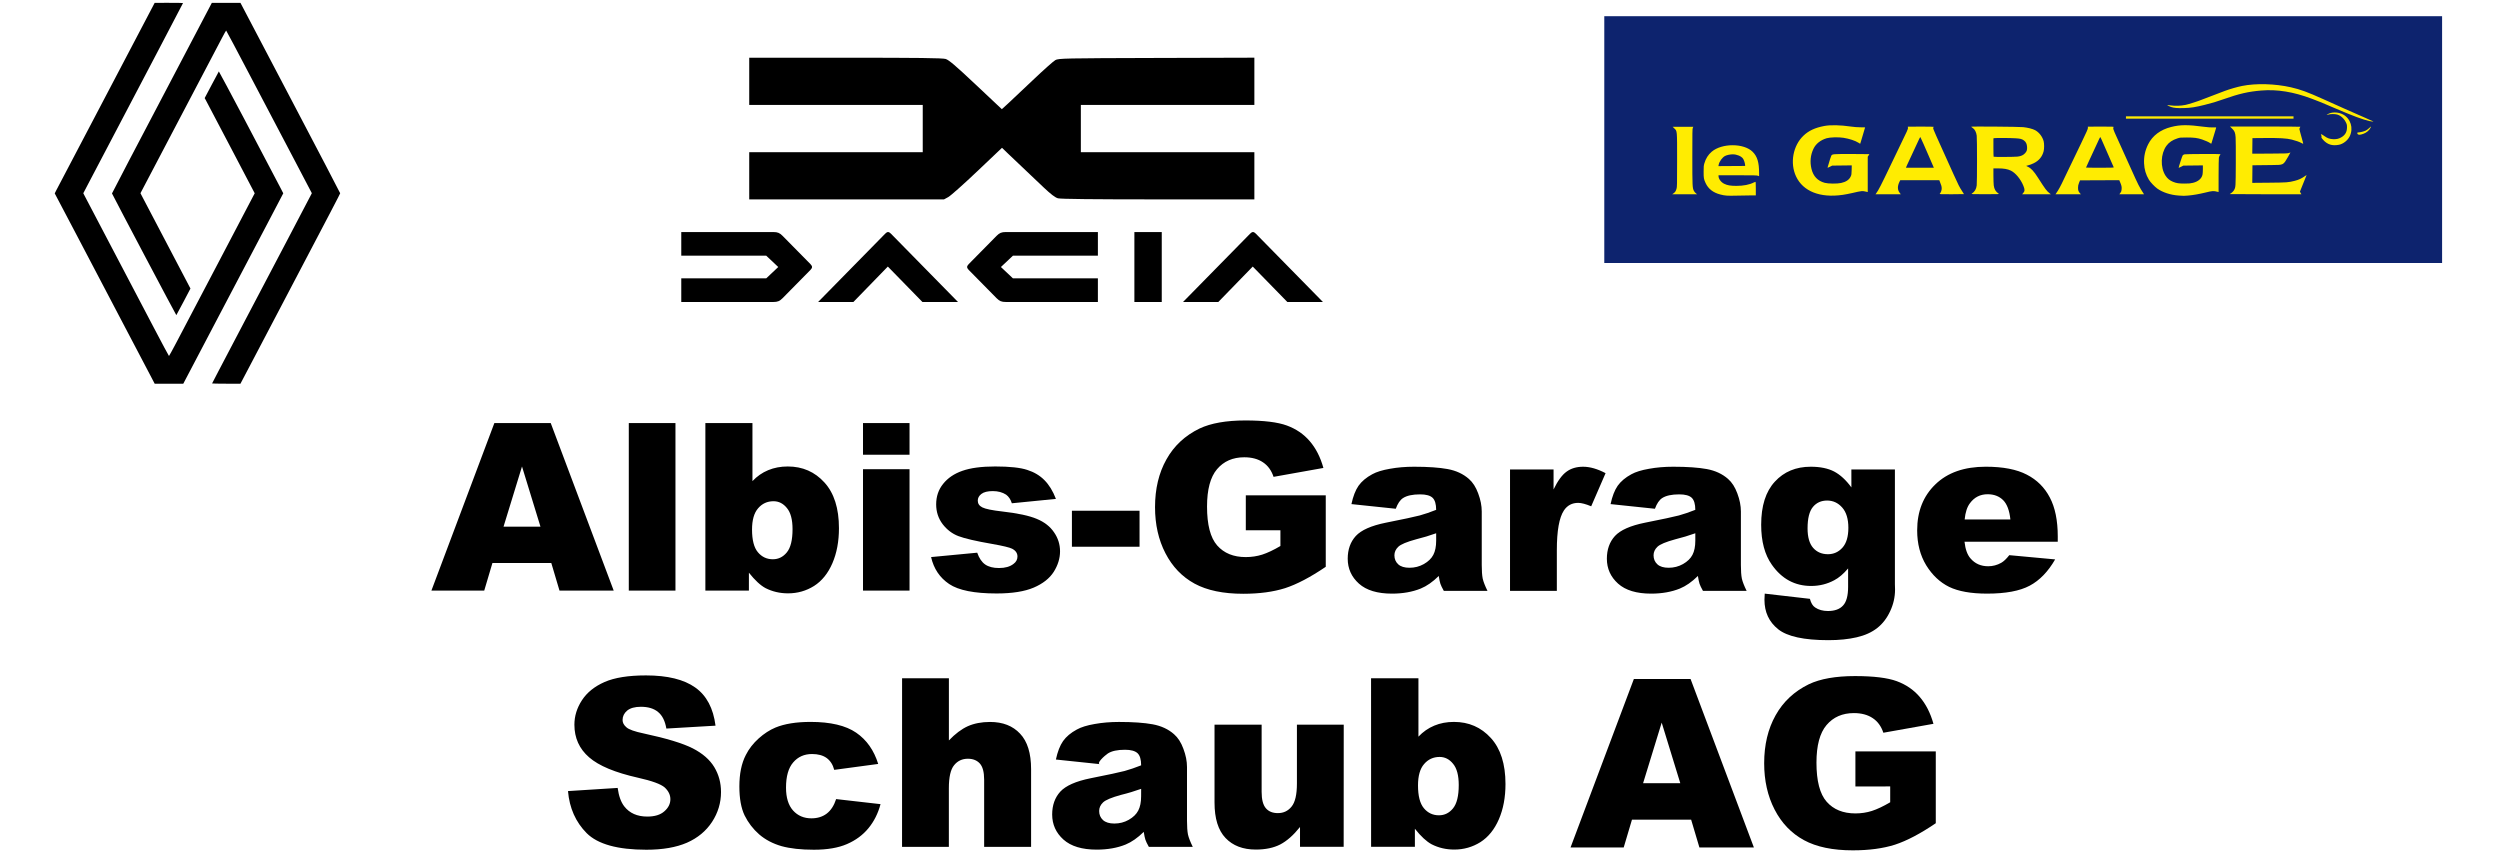
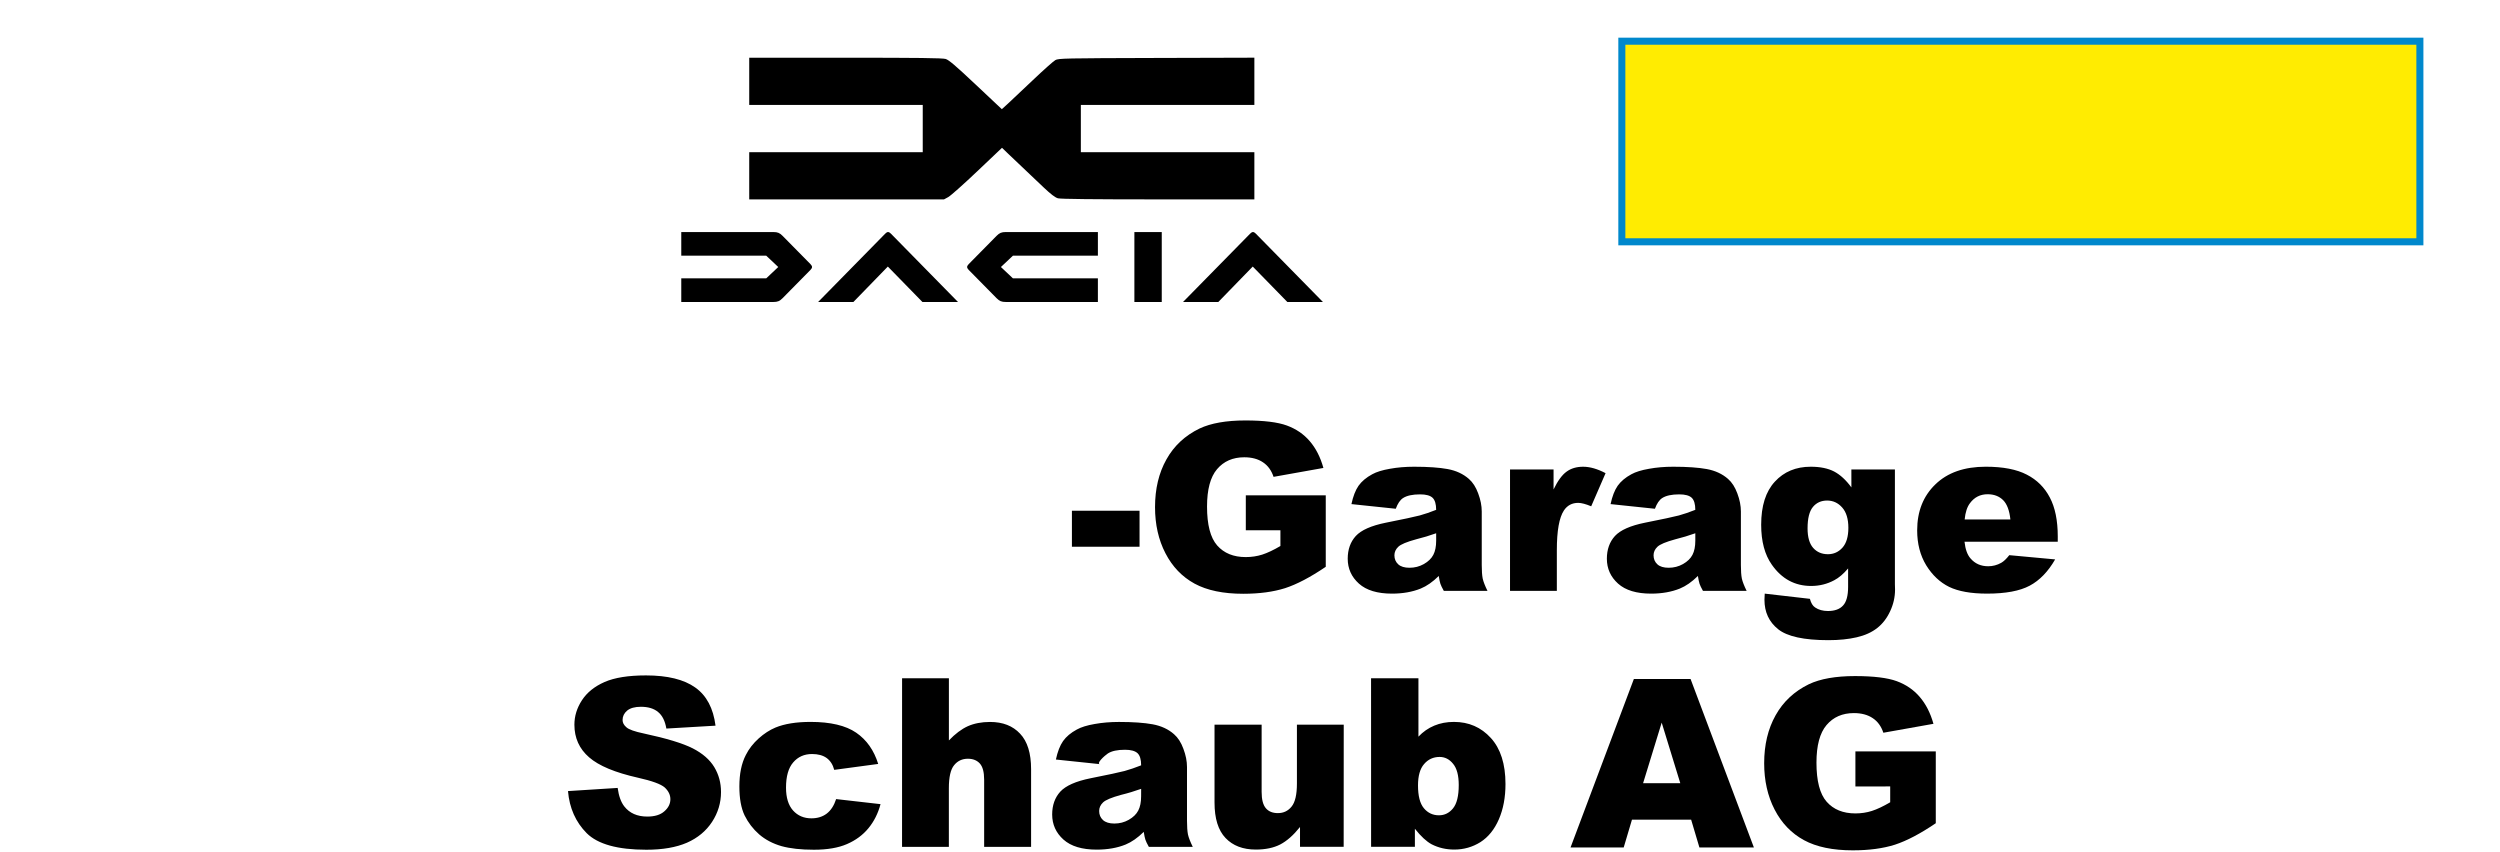
<svg xmlns="http://www.w3.org/2000/svg" xmlns:ns1="http://www.inkscape.org/namespaces/inkscape" xmlns:ns2="http://sodipodi.sourceforge.net/DTD/sodipodi-0.dtd" width="220" height="75" viewBox="0 0 58.208 19.844" version="1.1" id="svg1" ns1:export-filename="albis_garage_by_phun_220x75.png" ns1:export-xdpi="300" ns1:export-ydpi="300" ns1:version="1.4.2 (1:1.4.2+202505120738+ebf0e940d0)" ns2:docname="albis_garage_by_phun_220x75.svg">
  <ns2:namedview id="namedview1" pagecolor="#ffffff" bordercolor="#000000" borderopacity="0.25" ns1:showpageshadow="2" ns1:pageopacity="0.0" ns1:pagecheckerboard="0" ns1:deskcolor="#d1d1d1" ns1:document-units="mm" showguides="true" ns1:export-bgcolor="#ffffffff" ns1:zoom="1.9754548" ns1:cx="104.27978" ns1:cy="113.64472" ns1:window-width="1920" ns1:window-height="1132" ns1:window-x="0" ns1:window-y="0" ns1:window-maximized="1" ns1:current-layer="layer1">
    <ns2:guide position="26.05,9.263" orientation="0,-1" id="guide1" ns1:locked="false" />
    <ns2:guide position="7.304,14.824" orientation="0,-1" id="guide2" ns1:locked="false" />
    <ns2:guide position="20.865,16.695" orientation="0,-1" id="guide3" ns1:locked="false" />
    <ns2:guide position="18.416,2.767" orientation="0,-1" id="guide4" ns1:locked="false" />
    <ns2:guide position="19.131,12.835" orientation="1,0" id="guide6" ns1:locked="false" />
    <ns2:guide position="7.534,9.581" orientation="1,0" id="guide7" ns1:locked="false" />
    <ns2:guide position="10.045,39.264" orientation="1,0" id="guide5" ns1:locked="false" />
    <ns2:guide position="47.681,40.47" orientation="1,0" id="guide8" ns1:locked="false" />
  </ns2:namedview>
  <defs id="defs1" />
  <g ns1:label="Layer 1" ns1:groupmode="layer" id="layer1">
-     <rect style="fill:#ffffff;stroke-width:1.823;stroke-linecap:round;paint-order:stroke fill markers;fill-opacity:1" id="rect8" width="58.208" height="19.844" x="0" y="0" />
    <g id="g21" ns1:label="Text Albis-Garage" transform="matrix(0.204,0,0,0.204,-4.891,9.802)">
      <g id="g9" transform="translate(-21.254,-154.265)">
-         <path id="path9" d="M 10.29,-2.368 H 5.251 L 4.548,-0.001 H 0.025 L 5.415,-14.345 h 4.828 l 5.391,14.344 H 10.993 Z M 9.364,-5.474 7.782,-10.63 6.2,-5.474 Z M 16.926,-14.345 h 3.996 V -0.001 H 16.926 Z m 6.557,0 h 4.031 v 4.969 c 0.39,-0.413 0.838,-0.727 1.348,-0.938 0.507,-0.211 1.066,-0.316 1.676,-0.316 1.266,0 2.312,0.457 3.141,1.371 0.826,0.908 1.242,2.212 1.242,3.914 0,1.134 -0.188,2.133 -0.562,3 -0.375,0.867 -0.899,1.518 -1.57,1.945 -0.674,0.422 -1.415,0.633 -2.227,0.633 -0.697,0 -1.336,-0.149 -1.922,-0.445 -0.439,-0.234 -0.914,-0.674 -1.43,-1.324 V -0.001 h -3.727 z m 3.996,9.117 c 0,0.899 0.167,1.547 0.504,1.945 0.334,0.398 0.762,0.598 1.277,0.598 0.475,0 0.873,-0.193 1.195,-0.586 0.328,-0.398 0.492,-1.061 0.492,-1.992 0,-0.82 -0.161,-1.421 -0.48,-1.805 -0.313,-0.39 -0.697,-0.586 -1.148,-0.586 -0.539,0 -0.981,0.205 -1.324,0.609 -0.346,0.398 -0.516,1.005 -0.516,1.816 z M 36.98,-14.345 h 3.984 v 2.707 h -3.984 z m 0,3.949 h 3.984 V -0.001 h -3.984 z m 5.83,7.523 3.949,-0.375 c 0.164,0.469 0.39,0.806 0.68,1.008 0.296,0.205 0.691,0.305 1.184,0.305 0.53,0 0.943,-0.117 1.242,-0.352 0.226,-0.164 0.34,-0.375 0.34,-0.633 0,-0.287 -0.152,-0.51 -0.457,-0.668 -0.211,-0.108 -0.782,-0.246 -1.711,-0.41 -1.383,-0.24 -2.344,-0.463 -2.883,-0.668 -0.533,-0.202 -0.984,-0.545 -1.359,-1.031 -0.369,-0.492 -0.551,-1.055 -0.551,-1.688 0,-0.68 0.199,-1.266 0.598,-1.758 0.398,-0.498 0.943,-0.87 1.641,-1.113 0.703,-0.249 1.641,-0.375 2.812,-0.375 1.242,0 2.156,0.1 2.742,0.293 0.592,0.188 1.084,0.48 1.477,0.879 0.398,0.398 0.727,0.935 0.984,1.605 l -3.773,0.375 c -0.103,-0.328 -0.267,-0.574 -0.492,-0.738 -0.313,-0.202 -0.691,-0.305 -1.137,-0.305 -0.445,0 -0.773,0.082 -0.984,0.246 -0.205,0.158 -0.305,0.349 -0.305,0.574 0,0.252 0.129,0.442 0.387,0.574 0.264,0.135 0.835,0.252 1.711,0.352 1.318,0.149 2.303,0.36 2.953,0.633 0.647,0.267 1.14,0.65 1.477,1.148 0.343,0.492 0.516,1.037 0.516,1.629 0,0.604 -0.182,1.189 -0.539,1.758 -0.36,0.562 -0.932,1.014 -1.711,1.348 -0.782,0.334 -1.846,0.504 -3.188,0.504 -1.898,0 -3.252,-0.27 -4.055,-0.809 C 43.551,-1.109 43.035,-1.879 42.81,-2.872 Z m 0,0" style="fill:#000000;fill-opacity:1;fill-rule:nonzero;stroke:none" aria-label="Albis" transform="matrix(1.333,0,0,1.333,94.432,173.627)" />
-       </g>
+         </g>
      <g id="g10" transform="translate(-20.965,-155.487)">
        <path id="path10" d="m 167.281,165.731 h 7.719 v 4.109 h -7.719 z m 0,0" style="fill:#000000;fill-opacity:1;fill-rule:nonzero;stroke:none;stroke-width:1.333" aria-label="-" />
      </g>
      <g id="g20" transform="translate(-20.81,-154.232)">
        <path id="path20" d="m 186.974,166.703 v -3.984 h 9.125 v 8.156 c -1.75,1.188 -3.297,2 -4.641,2.438 -1.344,0.426 -2.938,0.641 -4.781,0.641 -2.273,0 -4.121,-0.383 -5.547,-1.156 -1.43,-0.781 -2.539,-1.938 -3.328,-3.469 -0.793,-1.531 -1.188,-3.285 -1.188,-5.266 0,-2.082 0.43,-3.895 1.297,-5.438 0.863,-1.551 2.125,-2.727 3.781,-3.531 1.301,-0.613 3.047,-0.922 5.234,-0.922 2.113,0 3.691,0.195 4.734,0.578 1.051,0.387 1.922,0.98 2.609,1.781 0.695,0.805 1.219,1.824 1.562,3.062 l -5.688,1.016 c -0.242,-0.727 -0.641,-1.281 -1.203,-1.656 -0.562,-0.383 -1.277,-0.578 -2.141,-0.578 -1.305,0 -2.34,0.453 -3.109,1.359 -0.762,0.898 -1.141,2.32 -1.141,4.266 0,2.074 0.383,3.555 1.156,4.438 0.781,0.887 1.867,1.328 3.266,1.328 0.656,0 1.281,-0.094 1.875,-0.281 0.602,-0.195 1.297,-0.523 2.078,-0.984 v -1.797 z m 17.117,-2.453 -5.062,-0.531 c 0.188,-0.883 0.457,-1.582 0.812,-2.094 0.363,-0.508 0.883,-0.945 1.562,-1.312 0.488,-0.27 1.16,-0.477 2.016,-0.625 0.852,-0.156 1.773,-0.234 2.766,-0.234 1.594,0 2.867,0.09 3.828,0.266 0.969,0.18 1.773,0.555 2.422,1.125 0.445,0.387 0.801,0.938 1.062,1.656 0.27,0.719 0.406,1.406 0.406,2.062 v 6.109 c 0,0.656 0.035,1.172 0.109,1.547 0.082,0.367 0.266,0.836 0.547,1.406 h -4.984 c -0.199,-0.352 -0.328,-0.625 -0.391,-0.812 -0.062,-0.188 -0.125,-0.484 -0.188,-0.891 -0.688,0.68 -1.375,1.156 -2.062,1.438 -0.949,0.383 -2.043,0.578 -3.281,0.578 -1.656,0 -2.914,-0.379 -3.766,-1.141 -0.855,-0.77 -1.281,-1.719 -1.281,-2.844 0,-1.051 0.305,-1.914 0.922,-2.594 0.625,-0.676 1.766,-1.18 3.422,-1.516 1.988,-0.395 3.281,-0.672 3.875,-0.828 0.594,-0.164 1.219,-0.379 1.875,-0.641 0,-0.656 -0.137,-1.113 -0.406,-1.375 -0.273,-0.258 -0.746,-0.391 -1.422,-0.391 -0.867,0 -1.516,0.141 -1.953,0.422 -0.336,0.219 -0.609,0.625 -0.828,1.219 z m 4.609,2.797 c -0.73,0.262 -1.492,0.492 -2.281,0.688 -1.074,0.293 -1.758,0.578 -2.047,0.859 -0.293,0.281 -0.438,0.605 -0.438,0.969 0,0.418 0.145,0.762 0.438,1.031 0.289,0.262 0.719,0.391 1.281,0.391 0.594,0 1.141,-0.141 1.641,-0.422 0.508,-0.289 0.867,-0.641 1.078,-1.047 0.219,-0.414 0.328,-0.957 0.328,-1.625 z m 8.43,-7.281 h 4.969 v 2.281 c 0.477,-0.988 0.973,-1.664 1.484,-2.031 0.508,-0.375 1.141,-0.562 1.891,-0.562 0.781,0 1.633,0.246 2.562,0.734 l -1.641,3.781 c -0.625,-0.258 -1.121,-0.391 -1.484,-0.391 -0.699,0 -1.242,0.289 -1.625,0.859 -0.543,0.812 -0.812,2.328 -0.812,4.547 v 4.641 h -5.344 z m 16.539,4.484 -5.062,-0.531 c 0.188,-0.883 0.457,-1.582 0.812,-2.094 0.363,-0.508 0.883,-0.945 1.562,-1.312 0.488,-0.27 1.16,-0.477 2.016,-0.625 0.852,-0.156 1.773,-0.234 2.766,-0.234 1.594,0 2.867,0.09 3.828,0.266 0.969,0.18 1.773,0.555 2.422,1.125 0.445,0.387 0.801,0.938 1.062,1.656 0.27,0.719 0.406,1.406 0.406,2.062 v 6.109 c 0,0.656 0.035,1.172 0.109,1.547 0.082,0.367 0.266,0.836 0.547,1.406 h -4.984 c -0.199,-0.352 -0.328,-0.625 -0.391,-0.812 -0.062,-0.188 -0.125,-0.484 -0.188,-0.891 -0.688,0.68 -1.375,1.156 -2.062,1.438 -0.949,0.383 -2.043,0.578 -3.281,0.578 -1.656,0 -2.914,-0.379 -3.766,-1.141 -0.855,-0.77 -1.281,-1.719 -1.281,-2.844 0,-1.051 0.305,-1.914 0.922,-2.594 0.625,-0.676 1.766,-1.18 3.422,-1.516 1.988,-0.395 3.281,-0.672 3.875,-0.828 0.594,-0.164 1.219,-0.379 1.875,-0.641 0,-0.656 -0.137,-1.113 -0.406,-1.375 -0.273,-0.258 -0.746,-0.391 -1.422,-0.391 -0.867,0 -1.516,0.141 -1.953,0.422 -0.336,0.219 -0.609,0.625 -0.828,1.219 z m 4.609,2.797 c -0.73,0.262 -1.492,0.492 -2.281,0.688 -1.074,0.293 -1.758,0.578 -2.047,0.859 -0.293,0.281 -0.438,0.605 -0.438,0.969 0,0.418 0.145,0.762 0.438,1.031 0.289,0.262 0.719,0.391 1.281,0.391 0.594,0 1.141,-0.141 1.641,-0.422 0.508,-0.289 0.867,-0.641 1.078,-1.047 0.219,-0.414 0.328,-0.957 0.328,-1.625 z m 17.812,-7.281 h 4.969 v 13.094 l 0.016,0.609 c 0,0.863 -0.188,1.691 -0.562,2.484 -0.367,0.789 -0.855,1.426 -1.469,1.906 -0.617,0.488 -1.398,0.844 -2.344,1.062 -0.938,0.219 -2.016,0.328 -3.234,0.328 -2.781,0 -4.695,-0.418 -5.734,-1.25 -1.043,-0.836 -1.562,-1.953 -1.562,-3.359 0,-0.18 0.008,-0.414 0.031,-0.703 l 5.156,0.594 c 0.125,0.477 0.32,0.805 0.594,0.984 0.395,0.27 0.883,0.406 1.469,0.406 0.77,0 1.344,-0.211 1.719,-0.625 0.383,-0.406 0.578,-1.117 0.578,-2.125 v -2.109 c -0.531,0.625 -1.059,1.074 -1.578,1.344 -0.812,0.438 -1.695,0.656 -2.641,0.656 -1.855,0 -3.352,-0.805 -4.484,-2.422 -0.812,-1.145 -1.219,-2.664 -1.219,-4.562 0,-2.156 0.52,-3.797 1.562,-4.922 1.039,-1.133 2.406,-1.703 4.094,-1.703 1.082,0 1.973,0.184 2.672,0.547 0.695,0.367 1.352,0.969 1.969,1.812 z m -5,6.719 c 0,1 0.211,1.746 0.641,2.234 0.426,0.48 0.988,0.719 1.688,0.719 0.656,0 1.207,-0.25 1.656,-0.75 0.445,-0.5 0.672,-1.254 0.672,-2.266 0,-1.008 -0.234,-1.781 -0.703,-2.312 -0.469,-0.531 -1.043,-0.797 -1.719,-0.797 -0.68,0 -1.219,0.246 -1.625,0.734 -0.406,0.492 -0.609,1.305 -0.609,2.438 z m 28.555,1.531 h -10.641 c 0.094,0.855 0.32,1.492 0.688,1.906 0.508,0.594 1.18,0.891 2.016,0.891 0.52,0 1.016,-0.129 1.484,-0.391 0.281,-0.156 0.586,-0.445 0.922,-0.875 l 5.234,0.484 c -0.805,1.398 -1.773,2.398 -2.906,3 -1.125,0.602 -2.746,0.906 -4.859,0.906 -1.836,0 -3.277,-0.258 -4.328,-0.766 -1.055,-0.52 -1.93,-1.344 -2.625,-2.469 -0.688,-1.133 -1.031,-2.461 -1.031,-3.984 0,-2.164 0.691,-3.914 2.078,-5.25 1.383,-1.344 3.301,-2.016 5.75,-2.016 1.977,0 3.539,0.305 4.688,0.906 1.156,0.594 2.031,1.465 2.625,2.609 0.602,1.137 0.906,2.621 0.906,4.453 z m -5.406,-2.547 c -0.105,-1.02 -0.383,-1.754 -0.828,-2.203 -0.449,-0.445 -1.039,-0.672 -1.766,-0.672 -0.844,0 -1.516,0.34 -2.016,1.016 -0.324,0.418 -0.527,1.039 -0.609,1.859 z" style="fill:#000000;fill-opacity:1;fill-rule:nonzero;stroke:none;stroke-width:1.333" aria-label="Garage Schaub AG" ns2:nodetypes="cccccsccsccscccccscscscccccccccscccsscccsccscscccccscccccscsccscccccsccscsccccccccscccsscccsccscscccccscccccscsccsccccccccscscccscsccscscscccscscssscscccsccccsccscsccscccsccc" />
      </g>
    </g>
    <g id="g6" ns1:label="Text Schaub AG" transform="matrix(0.773,0,0,0.773,3.712,6.518)">
      <path d="m 12.309,15.396 1.493,-0.095 c 0.033,0.244 0.1,0.429 0.199,0.556 0.16,0.205 0.391,0.307 0.693,0.307 0.224,0 0.395,-0.052 0.514,-0.158 0.121,-0.105 0.182,-0.226 0.182,-0.365 0,-0.13 -0.057,-0.247 -0.17,-0.353 -0.116,-0.102 -0.385,-0.2 -0.805,-0.294 -0.689,-0.155 -1.18,-0.359 -1.472,-0.614 -0.297,-0.257 -0.444,-0.585 -0.444,-0.983 0,-0.259 0.076,-0.506 0.228,-0.738 0.151,-0.232 0.378,-0.415 0.68,-0.548 0.304,-0.133 0.72,-0.199 1.248,-0.199 0.649,0 1.145,0.122 1.485,0.365 0.34,0.241 0.543,0.624 0.61,1.149 l -1.481,0.087 c -0.039,-0.229 -0.122,-0.395 -0.249,-0.498 -0.124,-0.105 -0.298,-0.158 -0.518,-0.158 -0.182,0 -0.321,0.039 -0.415,0.116 -0.091,0.078 -0.137,0.172 -0.137,0.282 0,0.081 0.038,0.154 0.116,0.22 0.072,0.066 0.247,0.129 0.527,0.187 0.685,0.147 1.176,0.297 1.472,0.448 0.296,0.152 0.511,0.34 0.647,0.564 0.135,0.224 0.203,0.475 0.203,0.751 0,0.324 -0.09,0.624 -0.27,0.9 -0.18,0.274 -0.431,0.483 -0.755,0.626 -0.324,0.141 -0.732,0.212 -1.224,0.212 -0.863,0 -1.462,-0.166 -1.796,-0.498 -0.332,-0.334 -0.521,-0.757 -0.564,-1.269 m 8.074,0.241 1.34,0.153 c -0.075,0.28 -0.197,0.522 -0.365,0.726 -0.169,0.205 -0.385,0.364 -0.647,0.477 -0.26,0.113 -0.592,0.17 -0.995,0.17 -0.39,0 -0.715,-0.036 -0.975,-0.108 -0.26,-0.075 -0.484,-0.192 -0.672,-0.353 -0.186,-0.163 -0.332,-0.354 -0.44,-0.572 -0.106,-0.221 -0.158,-0.512 -0.158,-0.875 0,-0.378 0.064,-0.694 0.195,-0.946 0.093,-0.185 0.222,-0.35 0.386,-0.498 0.163,-0.146 0.332,-0.255 0.506,-0.328 0.274,-0.113 0.626,-0.17 1.058,-0.17 0.599,0 1.058,0.108 1.373,0.324 0.315,0.216 0.536,0.53 0.664,0.942 L 20.325,14.757 c -0.041,-0.158 -0.118,-0.276 -0.228,-0.357 -0.111,-0.08 -0.257,-0.12 -0.44,-0.12 -0.235,0 -0.425,0.085 -0.568,0.253 -0.144,0.166 -0.216,0.419 -0.216,0.759 0,0.302 0.071,0.531 0.212,0.689 0.143,0.158 0.328,0.236 0.552,0.236 0.182,0 0.336,-0.047 0.46,-0.141 0.127,-0.096 0.222,-0.243 0.286,-0.44 z m 1.989,-3.638 h 1.41 v 1.871 c 0.191,-0.199 0.38,-0.341 0.568,-0.427 0.191,-0.085 0.415,-0.129 0.672,-0.129 0.384,0 0.685,0.118 0.904,0.353 0.221,0.232 0.332,0.589 0.332,1.07 v 2.339 h -1.414 v -2.024 c 0,-0.229 -0.044,-0.391 -0.129,-0.485 -0.086,-0.096 -0.206,-0.145 -0.361,-0.145 -0.172,0 -0.31,0.065 -0.415,0.195 -0.106,0.128 -0.158,0.359 -0.158,0.693 v 1.767 h -1.41 z m 5.977,2.588 -1.344,-0.141 c 0.05,-0.234 0.121,-0.42 0.216,-0.556 0.096,-0.135 0.234,-0.251 0.415,-0.348 0.13,-0.072 0.308,-0.127 0.535,-0.166 0.226,-0.041 0.471,-0.062 0.734,-0.062 0.423,0 0.761,0.024 1.016,0.071 0.257,0.048 0.471,0.147 0.643,0.299 0.118,0.103 0.213,0.249 0.282,0.44 0.072,0.191 0.108,0.373 0.108,0.547 v 1.622 c 0,0.174 0.01,0.311 0.029,0.411 0.022,0.098 0.071,0.222 0.145,0.373 h -1.323 c -0.053,-0.093 -0.087,-0.166 -0.104,-0.216 -0.017,-0.05 -0.033,-0.129 -0.05,-0.236 -0.182,0.18 -0.365,0.307 -0.547,0.382 -0.252,0.102 -0.542,0.153 -0.871,0.153 -0.44,0 -0.774,-0.101 -1,-0.303 -0.227,-0.204 -0.34,-0.456 -0.34,-0.755 0,-0.279 0.081,-0.508 0.245,-0.689 0.166,-0.179 0.469,-0.313 0.908,-0.402 0.528,-0.105 0.871,-0.178 1.029,-0.22 0.158,-0.044 0.324,-0.101 0.498,-0.17 0,-0.174 -0.036,-0.296 -0.108,-0.365 -0.073,-0.068 -0.198,-0.104 -0.377,-0.104 -0.23,0 -0.402,0.037 -0.518,0.112 -0.089,0.058 -0.388,0.324 -0.22,0.324 z m 1.224,0.742 c -0.194,0.069 -0.396,0.131 -0.606,0.182 -0.285,0.078 -0.467,0.154 -0.543,0.228 -0.078,0.075 -0.116,0.161 -0.116,0.257 0,0.111 0.038,0.202 0.116,0.274 0.077,0.069 0.191,0.104 0.34,0.104 0.158,0 0.303,-0.037 0.435,-0.112 0.135,-0.077 0.23,-0.17 0.286,-0.278 0.058,-0.11 0.087,-0.254 0.087,-0.431 z m 6.1,1.746 h -1.315 v -0.597 c -0.197,0.247 -0.396,0.422 -0.597,0.527 -0.199,0.102 -0.444,0.153 -0.734,0.153 -0.388,0 -0.692,-0.116 -0.912,-0.348 -0.222,-0.232 -0.332,-0.589 -0.332,-1.07 v -2.343 h 1.419 v 2.024 c 0,0.23 0.042,0.394 0.129,0.494 0.085,0.098 0.205,0.145 0.361,0.145 0.168,0 0.305,-0.064 0.411,-0.195 0.108,-0.13 0.162,-0.362 0.162,-0.697 v -1.771 h 1.41 z m 0.825,-5.077 h 1.427 v 1.759 c 0.138,-0.146 0.297,-0.257 0.477,-0.332 0.179,-0.075 0.377,-0.112 0.593,-0.112 0.448,0 0.818,0.162 1.112,0.485 0.292,0.321 0.44,0.783 0.44,1.385 0,0.401 -0.066,0.755 -0.199,1.062 -0.133,0.307 -0.318,0.537 -0.556,0.689 -0.238,0.149 -0.501,0.224 -0.788,0.224 -0.247,0 -0.473,-0.053 -0.68,-0.158 -0.155,-0.083 -0.324,-0.238 -0.506,-0.469 v 0.543 h -1.319 z m 1.414,3.227 c 0,0.318 0.059,0.547 0.178,0.689 0.118,0.141 0.27,0.212 0.452,0.212 0.168,0 0.309,-0.068 0.423,-0.207 0.116,-0.141 0.174,-0.375 0.174,-0.705 0,-0.29 -0.057,-0.503 -0.17,-0.639 -0.111,-0.138 -0.247,-0.207 -0.406,-0.207 -0.191,0 -0.347,0.073 -0.469,0.216 -0.122,0.141 -0.182,0.356 -0.182,0.643 z" style="fill:#000000;fill-opacity:1;fill-rule:nonzero;stroke:none;stroke-width:0.354" id="path1" ns1:label="Text Schaub" />
      <path d="m 42.504,17.094 1.907,-5.074 h 1.708 l 1.907,5.074 h -1.641 l -0.249,-0.837 h -1.782 l -0.249,0.837 h -1.6 m 3.304,-1.936 -0.56,-1.824 -0.56,1.824 z m 5.275,0.099 v -1.057 h 2.421 v 2.164 c -0.464,0.315 -0.875,0.531 -1.231,0.647 -0.356,0.113 -0.779,0.17 -1.268,0.17 -0.603,0 -1.093,-0.101 -1.472,-0.307 -0.379,-0.207 -0.674,-0.514 -0.883,-0.92 -0.21,-0.406 -0.315,-0.872 -0.315,-1.397 0,-0.552 0.114,-1.033 0.344,-1.443 0.229,-0.411 0.564,-0.723 1.003,-0.937 0.345,-0.163 0.808,-0.245 1.389,-0.245 0.561,0 0.979,0.052 1.256,0.153 0.279,0.103 0.51,0.26 0.692,0.473 0.184,0.213 0.323,0.484 0.415,0.812 l -1.509,0.269 c -0.064,-0.193 -0.17,-0.34 -0.319,-0.439 -0.149,-0.101 -0.339,-0.153 -0.568,-0.153 -0.346,0 -0.621,0.12 -0.825,0.361 -0.202,0.238 -0.303,0.616 -0.303,1.132 0,0.55 0.101,0.943 0.307,1.177 0.207,0.235 0.495,0.352 0.866,0.352 0.174,0 0.34,-0.025 0.497,-0.075 0.16,-0.052 0.344,-0.139 0.551,-0.261 v -0.477 z" style="fill:#000000;fill-opacity:1;fill-rule:nonzero;stroke:none;stroke-width:0.354" id="path1-1" ns1:label="Text AG" />
    </g>
    <g id="g5" ns1:label="Dacia" transform="matrix(0.083,0,0,0.083,15.862,1.343)">
      <path d="m 127.109,68.534 h 7.678 v -19.62 h -7.678 z m -38.65,-18.56 -7.839,7.95 c -0.28,0.302 -0.431,0.54 -0.431,0.8 0,0.259 0.15,0.496 0.431,0.799 l 7.838,7.952 c 0.82,0.821 1.382,1.059 2.59,1.059 H 116.871 v -6.634 H 93.036 l -3.368,-3.176 3.368,-3.176 H 116.872 v -6.634 H 91.05 c -1.21,0 -1.77,0.238 -2.591,1.059 z m -60.046,17.502 7.838,-7.952 c 0.28,-0.303 0.431,-0.54 0.431,-0.8 0,-0.259 -0.15,-0.497 -0.431,-0.8 l -7.838,-7.95 c -0.82,-0.822 -1.382,-1.06 -2.59,-1.06 H 0 v 6.634 h 23.836 l 3.368,3.176 -3.368,3.177 H 0 v 6.634 h 25.822 c 1.21,0 1.77,-0.238 2.591,-1.059 z m 141.605,1.059 H 180 l -18.827,-19.173 c -0.3,-0.299 -0.536,-0.448 -0.794,-0.448 -0.257,0 -0.494,0.15 -0.794,0.448 l -18.827,19.172 h 9.897 l 9.66,-9.939 9.703,9.939 z m -102.37,0 h 9.982 l -18.826,-19.173 c -0.3,-0.299 -0.537,-0.448 -0.795,-0.448 -0.257,0 -0.493,0.15 -0.794,0.448 l -18.825,19.172 h 9.896 l 9.66,-9.939 9.703,9.939 z" id="path1-7"> /&gt;
  </path>
      <path style="fill:#000000;stroke-width:0.819" d="m 19.062,33.134 v -6.624 h 24.338 24.338 V 19.885 13.26 H 43.399 19.062 V 6.636 0.011 h 26.968 c 20.254,0 27.258,0.087 28.131,0.348 0.907,0.272 2.768,1.859 8.464,7.219 l 7.301,6.871 1.681,-1.531 c 0.924,-0.842 4.087,-3.823 7.027,-6.624 2.941,-2.801 5.778,-5.328 6.306,-5.616 0.906,-0.494 2.503,-0.528 28.393,-0.601 L 160.767,0 v 6.63 6.63 h -24.338 -24.338 v 6.624 6.624 h 24.338 24.338 v 6.624 6.624 l -27.002,-0.002 c -18.206,-8.19e-4 -27.362,-0.101 -28.106,-0.308 -0.774,-0.215 -1.98,-1.134 -4.032,-3.074 -5.404,-5.108 -8.101,-7.668 -9.885,-9.385 l -1.773,-1.706 -6.94,6.589 c -3.817,3.624 -7.479,6.881 -8.137,7.237 L 73.695,39.758 H 46.378 19.062 Z" id="path2" />
    </g>
-     <path style="fill:#000000;stroke-width:0.117" d="M 3.496,8.733 C 3.438,8.622 3.112,8.002 2.772,7.355 2.432,6.708 1.989,5.863 1.787,5.478 1.584,5.093 1.386,4.716 1.346,4.64 L 1.274,4.503 1.304,4.442 C 1.329,4.393 2.552,2.062 3.441,0.371 l 0.16,-0.305 0.33,-6.609e-5 c 0.182,-3.596e-5 0.33,0.002 0.33,0.005 0,0.003 -0.255,0.491 -0.567,1.085 C 2.979,2.519 2.22,3.963 2.061,4.266 l -0.122,0.233 0.028,0.055 c 0.015,0.031 0.304,0.581 0.641,1.222 0.337,0.642 0.772,1.47 0.966,1.84 0.194,0.37 0.356,0.673 0.36,0.673 0.004,0 0.076,-0.133 0.162,-0.295 0.085,-0.162 0.533,-1.015 0.995,-1.894 L 5.93,4.5 5.373,3.438 C 5.066,2.853 4.804,2.354 4.79,2.329 L 4.765,2.284 4.927,1.977 c 0.089,-0.169 0.164,-0.31 0.168,-0.314 0.005,-0.006 1.099,2.062 1.449,2.738 L 6.595,4.501 6.231,5.196 C 6.03,5.578 5.506,6.575 5.066,7.412 L 4.267,8.934 H 3.934 3.601 Z m 1.441,0.196 c 0,-0.003 0.069,-0.136 0.153,-0.295 C 5.174,8.474 5.453,7.943 5.709,7.454 5.966,6.966 6.409,6.123 6.693,5.582 6.976,5.042 7.22,4.576 7.234,4.549 l 0.026,-0.051 -0.419,-0.799 C 6.61,3.26 6.163,2.408 5.846,1.806 5.53,1.204 5.269,0.711 5.265,0.711 c -0.004,0 -0.047,0.077 -0.096,0.171 C 4.912,1.371 4.726,1.725 4.2,2.727 3.883,3.331 3.544,3.976 3.447,4.161 l -0.177,0.337 0.031,0.061 c 0.025,0.049 0.944,1.802 1.093,2.083 l 0.04,0.076 -0.161,0.307 C 4.184,7.192 4.108,7.334 4.105,7.338 4.1,7.342 2.692,4.678 2.607,4.504 2.605,4.499 3.007,3.731 4.451,0.982 L 4.932,0.066 5.265,0.066 5.598,0.066 6.759,2.277 c 0.639,1.216 1.161,2.216 1.161,2.223 0,0.011 -0.195,0.385 -1.279,2.448 -0.217,0.412 -0.54,1.028 -0.718,1.368 l -0.325,0.618 -0.33,1.9e-6 c -0.182,2.8e-6 -0.33,-0.003 -0.33,-0.006 z" id="path3" ns1:label="Renault" />
    <g id="g4" ns1:label="LeGarage" transform="matrix(0.09,0,0,0.09,37.455,-17.554)">
      <rect style="fill:#ffec01;fill-opacity:1;stroke:#0088cc;stroke-width:1.823;stroke-linecap:round;paint-order:stroke fill markers" id="rect4" width="206.46" height="51.899" x="3.409" y="205.703" />
-       <path style="fill:#0d236e;fill-opacity:1" d="M -1.133,231.159 V 199.24 H 107.24 215.614 v 31.919 31.919 H 107.24 -1.133 Z m 37.867,14.438 1.334,-0.002 -6.8e-5,-1.757 c -4.5e-5,-1.16 -0.03,-1.757 -0.088,-1.757 -0.048,0 -0.229,0.072 -0.402,0.16 -1.15,0.587 -2.733,0.897 -4.547,0.892 -1.546,-0.004 -2.316,-0.138 -3.149,-0.547 -0.824,-0.405 -1.465,-1.281 -1.465,-2.002 v -0.197 h 4.956 c 4.136,0 5.004,0.02 5.249,0.123 l 0.294,0.123 -2.89e-4,-0.821 c -9.76e-4,-2.77 -0.46,-4.29 -1.656,-5.486 -2.265,-2.265 -7.955,-2.284 -10.599,-0.034 -0.925,0.787 -1.54,1.763 -1.904,3.023 -0.167,0.577 -0.191,0.853 -0.19,2.184 0.001,1.659 0.04,1.883 0.51,2.902 0.689,1.496 1.946,2.477 3.781,2.953 1.269,0.329 1.802,0.367 4.217,0.305 1.281,-0.033 2.928,-0.061 3.662,-0.062 z m -8.282,-7.896 c 0.148,-0.846 0.936,-1.94 1.664,-2.312 0.477,-0.243 1.304,-0.417 1.994,-0.418 1.037,-0.002 2.174,0.467 2.631,1.086 0.226,0.305 0.507,1.12 0.545,1.58 l 0.028,0.339 -3.459,0.022 -3.459,0.022 z m 32.052,7.761 c 0.629,-0.091 1.734,-0.301 2.455,-0.469 2.624,-0.608 2.588,-0.605 3.831,-0.321 l 0.233,0.053 v -4.57 -4.57 l 0.212,-0.312 c 0.116,-0.172 0.212,-0.329 0.212,-0.35 0,-0.021 -2.059,-0.039 -4.575,-0.039 -4.922,0 -4.999,0.006 -5.275,0.437 -0.102,0.159 -0.408,1.13 -0.964,3.052 -0.033,0.113 0.092,0.076 0.571,-0.169 l 0.613,-0.314 2.537,-0.03 2.537,-0.03 -0.029,1.215 c -0.027,1.129 -0.046,1.249 -0.267,1.7 -0.41,0.835 -1.196,1.357 -2.471,1.64 -1.009,0.224 -3.312,0.203 -4.218,-0.039 -1.83,-0.489 -2.976,-1.692 -3.438,-3.61 -0.437,-1.813 -0.26,-3.595 0.515,-5.201 0.626,-1.297 1.816,-2.247 3.416,-2.727 0.849,-0.255 3.049,-0.316 4.3,-0.12 1.565,0.245 3.087,0.748 3.982,1.316 l 0.39,0.247 0.294,-0.948 c 0.162,-0.522 0.396,-1.31 0.519,-1.753 0.124,-0.442 0.279,-0.968 0.344,-1.167 0.065,-0.2 0.119,-0.371 0.119,-0.381 0,-0.01 -0.543,-0.02 -1.206,-0.023 -0.768,-0.003 -1.655,-0.071 -2.441,-0.186 -2.748,-0.404 -5.329,-0.46 -6.936,-0.152 -2.392,0.459 -4.007,1.212 -5.361,2.498 -2.724,2.587 -3.548,7.093 -1.928,10.549 1.811,3.865 6.212,5.612 12.03,4.773 z m 89.408,0.174 c 1.312,-0.114 2.82,-0.376 4.403,-0.763 1.936,-0.474 2.125,-0.486 3.241,-0.206 l 0.231,0.058 0.004,-4.264 c 0.002,-2.345 0.036,-4.429 0.075,-4.632 0.039,-0.202 0.152,-0.477 0.25,-0.61 0.099,-0.133 0.179,-0.263 0.179,-0.288 0,-0.086 -9.007,-0.048 -9.322,0.04 -0.168,0.047 -0.374,0.161 -0.458,0.254 -0.12,0.133 -1.053,2.986 -1.056,3.229 -3.8e-4,0.031 0.271,-0.084 0.603,-0.254 l 0.604,-0.31 2.529,-0.029 2.529,-0.029 v 0.978 c 0,0.538 -0.041,1.171 -0.092,1.407 -0.22,1.025 -1.115,1.797 -2.465,2.126 -0.648,0.158 -1.028,0.192 -2.142,0.193 -1.505,0.002 -2.13,-0.091 -3.009,-0.449 -0.862,-0.351 -1.46,-0.838 -1.95,-1.589 -1.392,-2.132 -1.279,-5.687 0.245,-7.75 0.652,-0.883 1.519,-1.468 2.809,-1.895 0.695,-0.23 0.78,-0.238 2.455,-0.238 1.893,-6e-5 2.735,0.11 3.954,0.515 0.819,0.272 1.818,0.726 2.117,0.961 0.173,0.136 0.24,0.152 0.286,0.068 0.057,-0.103 0.823,-2.629 1.049,-3.454 0.057,-0.21 0.13,-0.461 0.161,-0.559 0.056,-0.174 0.039,-0.177 -0.77,-0.14 -0.566,0.026 -1.268,-0.02 -2.224,-0.147 -4.355,-0.577 -6.241,-0.569 -8.634,0.036 -2.776,0.702 -4.817,2.239 -5.941,4.475 -0.791,1.573 -1.133,3.165 -1.06,4.928 0.066,1.585 0.46,2.919 1.256,4.252 0.374,0.627 1.474,1.786 2.157,2.274 1.401,0.999 3.41,1.658 5.522,1.81 1.325,0.095 1.405,0.095 2.466,0.003 z M 22.548,245.036 c -0.175,-0.144 -0.398,-0.418 -0.495,-0.609 -0.386,-0.756 -0.405,-1.176 -0.408,-8.849 -0.003,-6.312 0.013,-7.254 0.126,-7.472 l 0.129,-0.25 H 19.232 16.563 l 0.415,0.402 c 0.759,0.734 0.727,0.373 0.727,8.276 0,6.391 -0.01,6.892 -0.154,7.357 -0.194,0.629 -0.347,0.862 -0.766,1.165 l -0.333,0.242 h 3.207 3.207 z m 52.78,-0.055 c -0.635,-0.792 -0.663,-1.747 -0.087,-2.921 l 0.198,-0.402 h 5.045 5.045 l 0.113,0.275 c 0.416,1.016 0.517,1.377 0.517,1.849 0,0.505 -0.185,1.023 -0.489,1.369 -0.124,0.141 0.028,0.148 3.058,0.148 1.753,0 3.188,-0.018 3.188,-0.04 0,-0.022 -0.233,-0.393 -0.517,-0.826 -0.642,-0.975 -0.931,-1.548 -2.164,-4.283 -1.381,-3.063 -2.49,-5.521 -3.16,-7.001 -2.246,-4.967 -2.267,-5.02 -2.032,-5.166 0.047,-0.029 0.066,-0.085 0.042,-0.125 -0.024,-0.039 -1.539,-0.065 -3.367,-0.058 l -3.322,0.014 0.026,0.298 c 0.03,0.349 0.05,0.304 -2.735,6.052 -0.406,0.838 -1.112,2.305 -1.568,3.26 -2.725,5.699 -3.285,6.791 -3.943,7.684 l -0.141,0.191 h 3.274 3.274 z m 1.649,-6.731 c 0.032,-0.105 0.145,-0.362 0.25,-0.572 0.174,-0.347 2.588,-5.539 3.125,-6.722 0.13,-0.286 0.258,-0.467 0.3,-0.423 0.04,0.042 0.396,0.819 0.791,1.727 0.395,0.908 0.994,2.28 1.331,3.048 0.743,1.694 1.173,2.687 1.272,2.942 l 0.074,0.191 h -3.602 -3.602 z m 23.915,6.896 c -0.782,-0.536 -1.14,-1.138 -1.269,-2.134 -0.045,-0.349 -0.084,-1.482 -0.085,-2.519 l -0.003,-1.884 h 1.174 c 1.502,0 2.48,0.167 3.313,0.567 1.227,0.589 2.565,2.202 3.27,3.941 0.388,0.956 0.384,1.358 -0.017,1.826 l -0.303,0.354 3.711,-9.3e-4 3.711,-9.4e-4 -0.296,-0.227 c -0.769,-0.588 -1.132,-1.074 -3.048,-4.079 -1.071,-1.679 -1.77,-2.425 -2.645,-2.822 -0.221,-0.1 -0.387,-0.197 -0.368,-0.215 0.018,-0.018 0.275,-0.089 0.571,-0.158 0.296,-0.069 0.9,-0.3 1.342,-0.514 1.359,-0.659 2.219,-1.697 2.581,-3.114 0.163,-0.639 0.165,-1.977 0.003,-2.585 -0.318,-1.194 -1.198,-2.328 -2.225,-2.867 -0.646,-0.339 -1.874,-0.65 -3.068,-0.777 -1.051,-0.112 -13.464,-0.213 -13.457,-0.109 0.003,0.038 0.183,0.183 0.402,0.323 0.527,0.337 0.918,1.091 1.032,1.99 0.106,0.839 0.105,12.048 -0.002,12.869 -0.127,0.981 -0.499,1.606 -1.269,2.134 -0.199,0.136 -0.017,0.144 3.473,0.144 3.49,0 3.672,-0.008 3.473,-0.144 z m -1.3,-9.556 c -0.031,-0.031 -0.056,-1.112 -0.056,-2.403 v -2.347 l 0.191,-0.051 c 0.295,-0.079 4.199,-0.059 5.525,0.028 1.302,0.086 1.624,0.169 2.183,0.564 0.507,0.358 0.767,0.905 0.809,1.697 0.039,0.751 -0.068,1.091 -0.501,1.583 -0.451,0.512 -1.048,0.789 -1.938,0.898 -0.783,0.096 -6.12,0.123 -6.211,0.031 z m 22.363,9.476 c -0.409,-0.438 -0.532,-0.776 -0.527,-1.46 0.004,-0.505 0.058,-0.765 0.262,-1.27 l 0.258,-0.635 5.072,-0.022 5.072,-0.022 0.224,0.53 c 0.363,0.858 0.427,1.148 0.393,1.759 -0.028,0.49 -0.075,0.638 -0.311,0.966 l -0.278,0.387 h 3.19 3.19 l -0.124,-0.191 c -1.118,-1.719 -1.303,-2.086 -3.285,-6.498 -0.728,-1.622 -1.335,-2.963 -1.837,-4.064 -0.117,-0.256 -0.529,-1.171 -0.916,-2.032 -0.387,-0.861 -0.844,-1.871 -1.017,-2.244 -0.759,-1.639 -0.922,-2.159 -0.716,-2.286 0.287,-0.177 -0.195,-0.205 -3.281,-0.188 l -3.365,0.018 0.026,0.304 c 0.022,0.25 -0.292,0.964 -1.787,4.064 -0.997,2.068 -1.968,4.084 -2.156,4.48 -0.189,0.396 -0.694,1.444 -1.123,2.328 -0.429,0.885 -0.907,1.882 -1.063,2.216 -0.942,2.016 -1.45,2.949 -2.123,3.901 l -0.135,0.191 h 3.286 3.286 z m 1.541,-6.672 c 0,-0.026 0.329,-0.759 0.732,-1.63 0.932,-2.015 1.837,-3.968 2.166,-4.673 0.141,-0.303 0.367,-0.795 0.503,-1.094 0.144,-0.318 0.277,-0.511 0.32,-0.466 0.041,0.043 0.175,0.319 0.297,0.614 0.232,0.556 1.27,2.927 2.436,5.56 0.371,0.838 0.694,1.572 0.718,1.63 0.034,0.084 -0.711,0.106 -3.564,0.106 -1.984,0 -3.607,-0.021 -3.607,-0.047 z m 55.525,6.573 -0.191,-0.331 0.844,-2.101 c 0.464,-1.155 0.859,-2.136 0.877,-2.179 0.018,-0.043 -0.211,0.094 -0.508,0.305 -0.818,0.58 -1.538,0.908 -2.572,1.169 -1.644,0.415 -1.957,0.438 -6.585,0.481 l -4.383,0.04 0.023,-2.273 0.023,-2.273 1.397,-0.02 c 0.768,-0.011 2.426,-0.03 3.683,-0.042 3.018,-0.029 2.86,0.052 4.126,-2.111 0.36,-0.615 0.642,-1.13 0.627,-1.146 -0.015,-0.015 -0.176,0.04 -0.358,0.122 -0.3,0.136 -0.75,0.152 -4.925,0.174 l -4.595,0.025 0.023,-2.014 0.023,-2.014 3.09,-0.027 c 3.989,-0.034 5.726,0.065 7.067,0.403 1.098,0.277 2.004,0.6 2.571,0.915 0.202,0.112 0.385,0.186 0.406,0.165 0.021,-0.022 -0.191,-0.842 -0.473,-1.823 -0.282,-0.981 -0.512,-1.873 -0.512,-1.983 0,-0.11 0.056,-0.274 0.124,-0.364 0.068,-0.09 0.126,-0.191 0.127,-0.224 0.001,-0.033 -4.097,-0.062 -9.107,-0.064 l -9.11,-0.005 0.505,0.488 c 0.699,0.675 0.857,1.051 0.955,2.279 0.045,0.559 0.066,3.565 0.049,6.802 -0.034,6.16 -0.028,6.074 -0.436,6.858 -0.149,0.287 -0.612,0.747 -0.903,0.897 -0.131,0.068 -0.238,0.141 -0.238,0.163 0,0.022 4.173,0.04 9.274,0.04 h 9.274 z m 9.899,-12.465 c 1.102,-0.209 2.282,-1.134 2.792,-2.189 1.021,-2.113 0.256,-4.595 -1.746,-5.662 -1.269,-0.677 -3.028,-0.682 -4.029,-0.012 -0.302,0.202 -0.217,0.215 0.283,0.041 0.487,-0.17 1.708,-0.169 2.272,9.9e-4 0.931,0.281 1.778,1.058 2.263,2.077 0.232,0.487 0.262,0.633 0.256,1.27 -0.009,1.116 -0.438,1.896 -1.364,2.48 -0.683,0.431 -1.335,0.591 -2.229,0.546 -0.892,-0.045 -1.468,-0.247 -2.203,-0.776 -0.781,-0.561 -1.146,-0.667 -0.875,-0.255 0.083,0.126 0.111,0.286 0.077,0.438 -0.045,0.206 0.013,0.313 0.416,0.757 1.111,1.228 2.341,1.614 4.086,1.284 z m 6.286,-2.823 c 0.807,-0.286 1.488,-0.837 1.858,-1.507 0.277,-0.501 0.213,-0.505 -0.283,-0.02 -0.253,0.247 -0.663,0.549 -0.912,0.67 -0.441,0.216 -1.424,0.468 -1.845,0.474 -0.345,0.005 -0.432,0.099 -0.313,0.338 0.175,0.351 0.594,0.364 1.495,0.045 z m 2.619,-3.213 c -0.02,-0.02 -1.008,-0.462 -2.194,-0.982 -4.505,-1.973 -5.665,-2.489 -10.709,-4.765 -4.122,-1.86 -5.956,-2.533 -8.424,-3.092 -4.111,-0.931 -9.034,-1.068 -12.614,-0.35 -1.272,0.255 -3.153,0.796 -4.489,1.291 -1.499,0.555 -5.888,2.23 -6.181,2.358 -0.644,0.282 -3.271,1.113 -3.971,1.256 -1.212,0.247 -2.737,0.302 -3.811,0.137 -0.485,-0.074 -0.896,-0.121 -0.914,-0.104 -0.056,0.056 0.526,0.364 0.955,0.504 0.795,0.26 1.633,0.333 3.296,0.286 1.876,-0.053 2.946,-0.216 5.383,-0.823 2.083,-0.519 2.933,-0.773 4.946,-1.482 4.01,-1.412 6.397,-1.962 9.72,-2.237 4.135,-0.343 8.331,0.336 13.053,2.112 2.181,0.82 2.519,0.959 6.14,2.516 4.427,1.904 7.125,2.907 8.805,3.273 0.543,0.118 1.079,0.172 1.007,0.1 z m -20.65,-1.022 v -0.296 h -21.675 -21.675 v 0.296 0.296 h 21.675 21.675 z" id="path4" />
    </g>
  </g>
</svg>